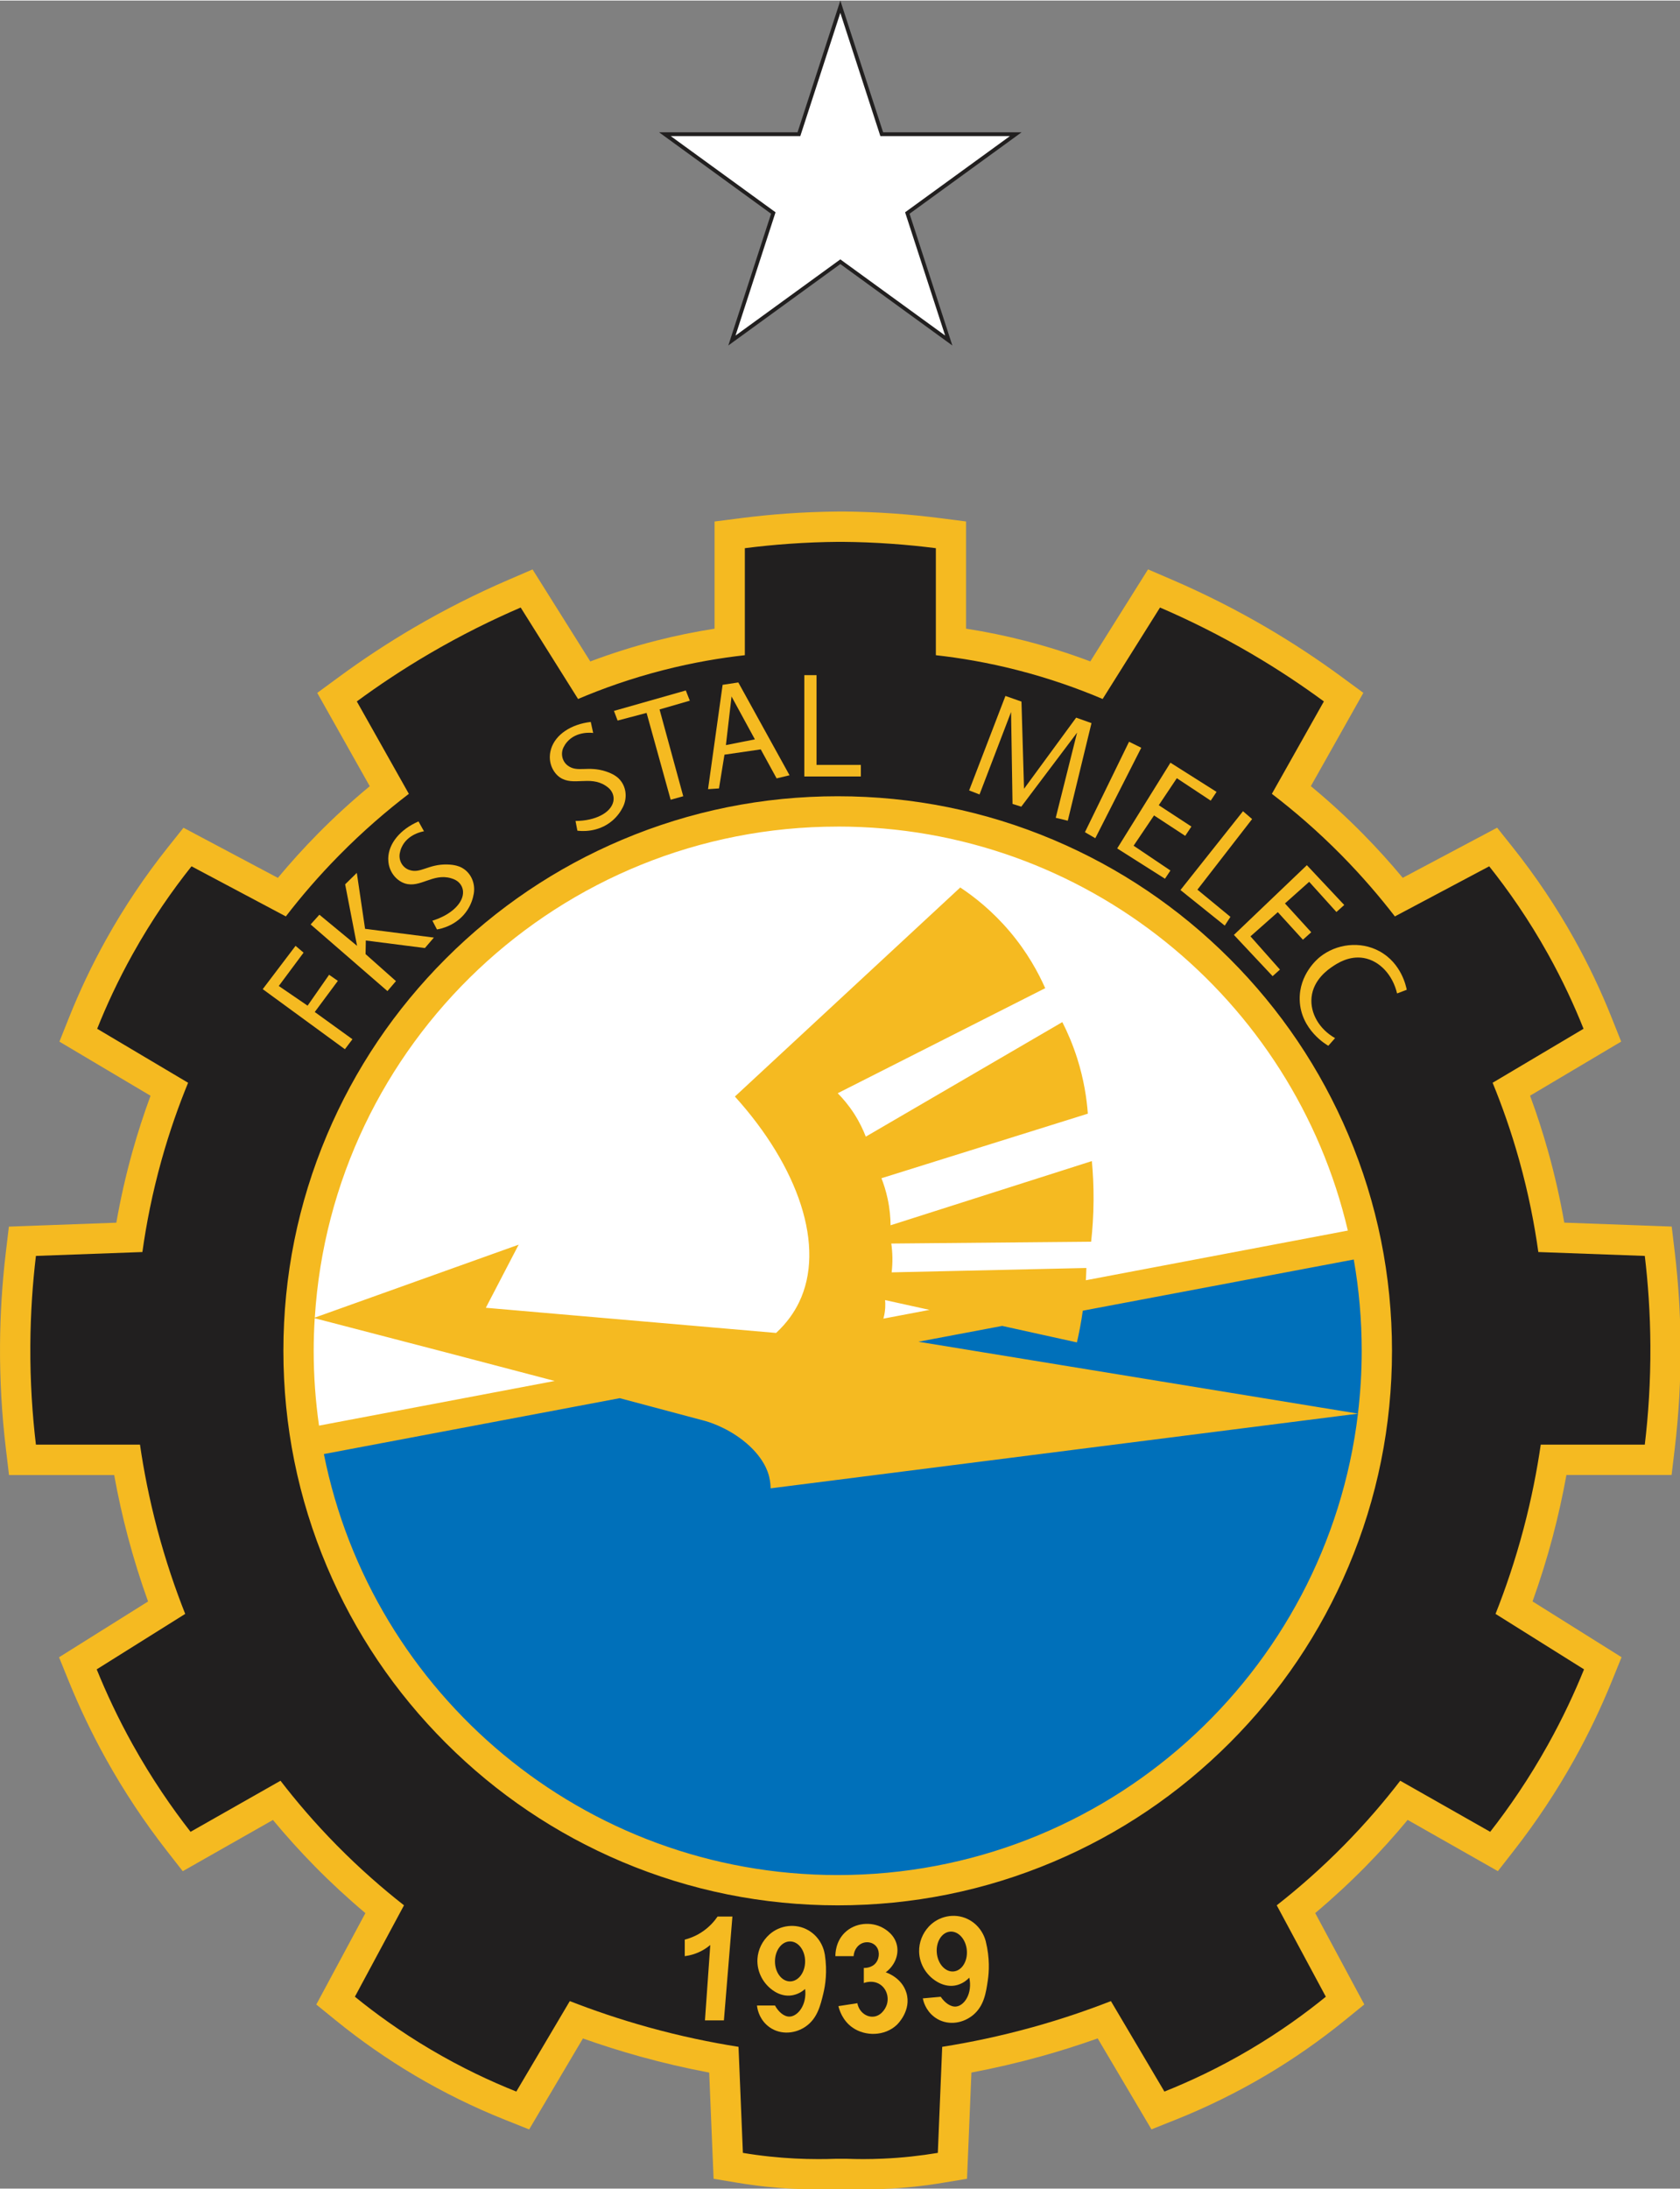
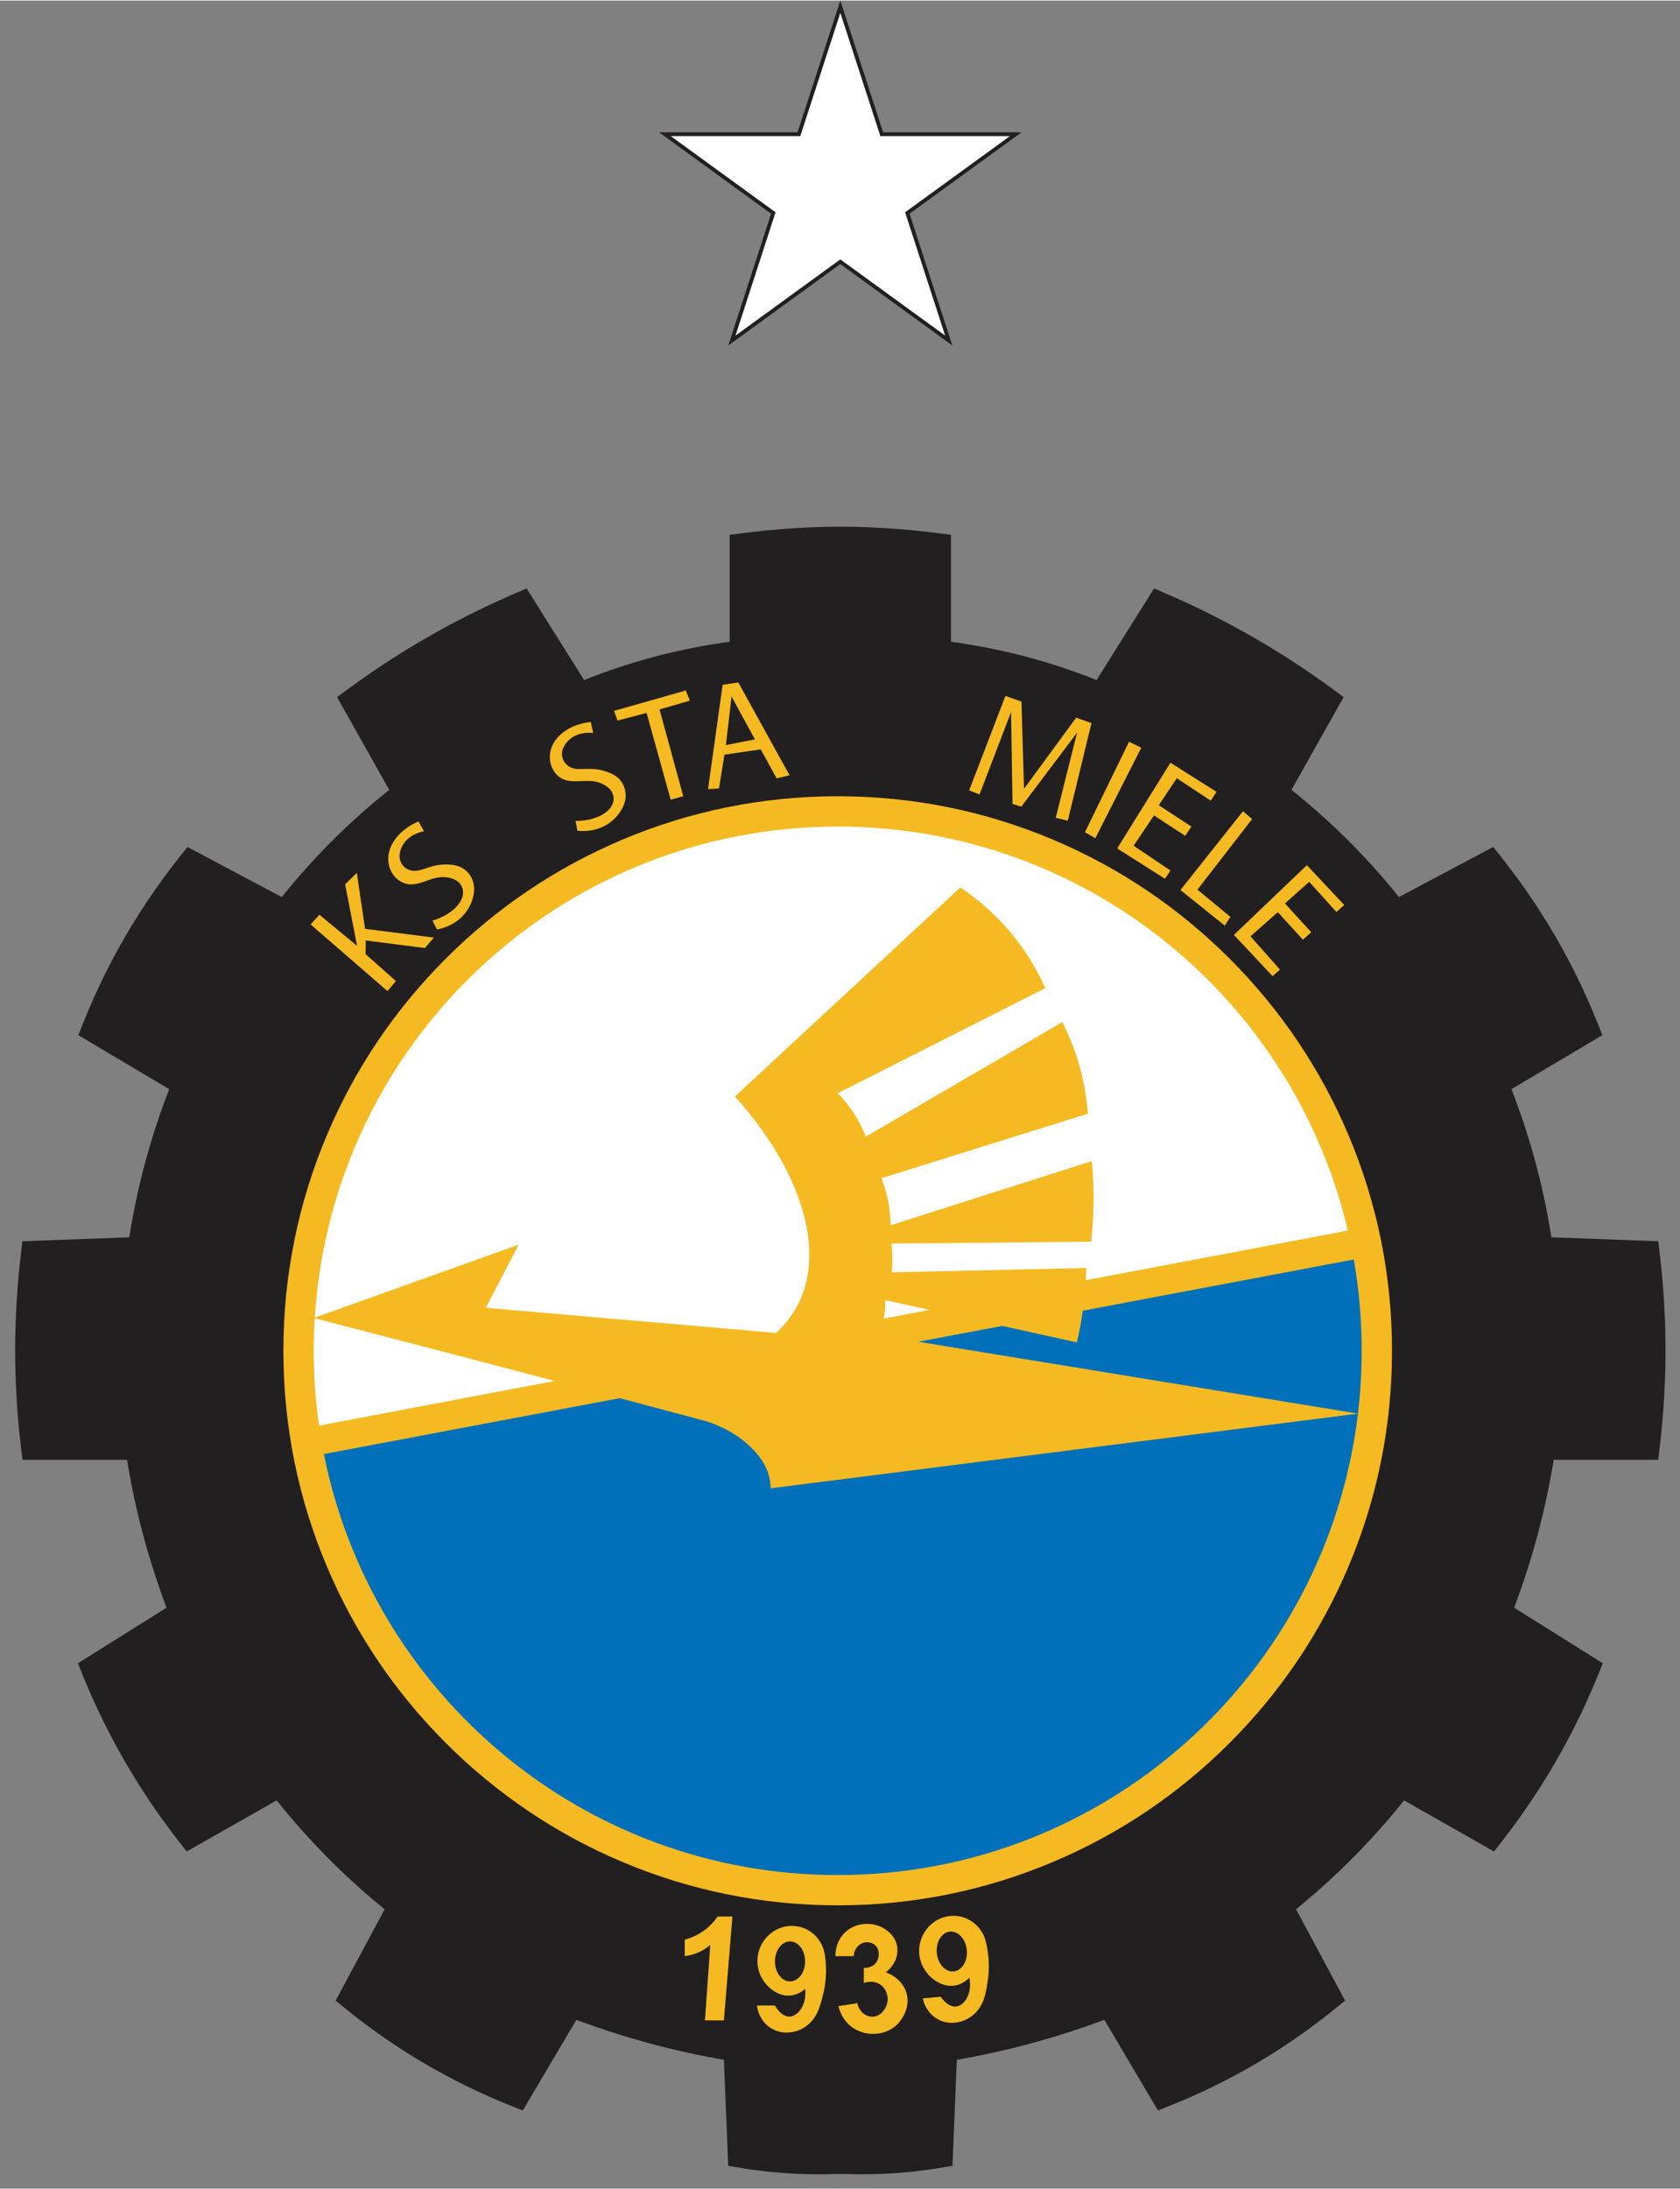
<svg xmlns="http://www.w3.org/2000/svg" height="360.902" viewBox="0 0 400 520.736" width="277.084">
  <rect x="0" y="0" width="400" height="520.736" fill="#808080" stroke="none" />
  <g transform="matrix(.451 0 0 .451 .001 .002)">
    <path d="m455.77 1147.07c-2.77 0-5.6-.05-8.65-.16h-6.22c-2.96.11-5.96.16-8.91.16-8.85 0-17.78-.47-26.54-1.41-4.84-.52-9.75-1.18-14.58-1.99l-6.41-1.07-2.31-55.95c-14.22-2.47-28.42-5.66-42.29-9.52-11.98-3.33-23.92-7.21-35.6-11.56l-28.29 47.83-6.36-2.54c-16.04-6.39-31.69-14.09-46.54-22.88-14.22-8.41-27.93-17.97-40.76-28.4l-5.13-4.17 25.89-48.18c-10.85-8.81-21.27-18.28-31.04-28.2-9.12-9.26-17.84-19.08-25.99-29.27l-47.5 26.96-4.25-5.45c-11.58-14.84-22.08-30.69-31.23-47.1-7.27-13.05-13.8-26.69-19.42-40.54l-2.52-6.22 46.81-29.32c-4.88-12.91-9.12-26.16-12.65-39.47-3.36-12.67-6.12-25.61-8.24-38.58h-55.18l-.84-7.05c-2.1-17.64-3.12-35.59-3.01-53.36.1-16.02 1.11-32.21 3.01-48.13l.81-6.8 56.41-2.06c2.28-14.5 5.43-28.95 9.37-43.05 3.31-11.85 7.25-23.64 11.73-35.14l-48-28.49 2.53-6.35c5.5-13.8 11.96-27.37 19.18-40.33 9.24-16.59 19.94-32.54 31.79-47.42l4.14-5.2 49.76 26.42c7.7-9.61 15.95-18.88 24.57-27.63 10.1-10.24 20.9-19.95 32.18-28.93l-27.56-48.95 5.71-4.2c12.48-9.17 25.58-17.79 38.94-25.61 15.79-9.24 32.32-17.6 49.14-24.83l6.29-2.71 30.34 48.34c13.02-5.21 26.45-9.59 40.01-13.05 12.09-3.09 24.45-5.49 36.85-7.15v-56.44l6.98-.89c7.83-1 15.8-1.8 23.68-2.36 8.72-.62 17.57-.97 26.3-1.05h2.87c8.8.07 17.64.43 26.36 1.05 7.88.56 15.85 1.35 23.68 2.36l6.98.89v56.44c12.4 1.67 24.76 4.07 36.85 7.15 13.56 3.46 26.99 7.85 40.01 13.05l30.34-48.34 6.29 2.71c16.81 7.23 33.34 15.58 49.14 24.83 13.36 7.82 26.47 16.44 38.94 25.61l5.71 4.2-27.56 48.94c11.28 8.98 22.08 18.69 32.18 28.93 8.62 8.75 16.87 18.02 24.57 27.63l49.76-26.42 4.14 5.2c11.85 14.88 22.55 30.83 31.79 47.42 7.22 12.96 13.67 26.53 19.18 40.33l2.53 6.35-48 28.49c4.47 11.5 8.41 23.29 11.73 35.14 3.94 14.09 7.09 28.54 9.37 43.05l56.41 2.06.81 6.8c1.9 15.91 2.91 32.1 3.01 48.13.11 17.76-.9 35.71-3.01 53.36l-.84 7.05h-55.17c-2.12 12.97-4.88 25.92-8.24 38.58-3.53 13.31-7.77 26.56-12.65 39.47l46.81 29.32-2.52 6.22c-5.62 13.85-12.15 27.49-19.42 40.54-9.14 16.42-19.65 32.27-31.23 47.1l-4.25 5.45-47.5-26.96c-8.14 10.18-16.86 20-25.99 29.27-9.78 9.92-20.2 19.39-31.04 28.2l25.9 48.18-5.13 4.17c-12.83 10.43-26.54 19.99-40.76 28.4-14.85 8.79-30.51 16.49-46.54 22.88l-6.36 2.54-28.29-47.83c-11.68 4.35-23.63 8.23-35.6 11.56-13.87 3.85-28.06 7.05-42.29 9.52l-2.31 55.95-6.41 1.07c-4.83.8-9.74 1.47-14.58 1.99-5 .53-10.1.92-15.15 1.15-3.85.17-7.42.26-10.9.26z" fill="#211f1f" />
-     <path d="m445.03 285.64c8.15.07 16.77.38 25.8 1.03 8.13.58 15.88 1.37 23.23 2.31v56.47c12.71 1.42 27.18 3.82 42.87 7.83 17.33 4.43 32.46 9.87 45.18 15.27 10.1-16.09 20.19-32.17 30.29-48.26 14.84 6.39 31.15 14.37 48.26 24.39 14.29 8.36 27.03 16.91 38.25 25.16-9.15 16.26-18.31 32.51-27.46 48.77 11.46 8.76 24.03 19.48 36.83 32.47 11 11.16 20.3 22.09 28.11 32.21 16.6-8.81 33.2-17.63 49.8-26.44 10.02 12.58 20.84 27.98 31.06 46.33 7.8 14 13.92 27.31 18.74 39.4-16 9.5-32 18.99-48 28.49 4.91 11.96 9.76 25.56 13.99 40.68 4.95 17.7 8.12 34.1 10.14 48.64 18.74.68 37.48 1.37 56.21 2.05 1.69 14.16 2.85 29.99 2.95 47.23.12 19.29-1.1 36.86-2.95 52.36h-54.93c-1.97 13.5-4.86 28.48-9.11 44.53-4.43 16.71-9.56 31.69-14.76 44.79 15.57 9.75 31.14 19.51 46.72 29.26-4.95 12.21-11.16 25.6-18.99 39.66-10.06 18.07-20.65 33.4-30.55 46.07-15.83-8.98-31.66-17.97-47.49-26.95-8.2 10.66-18.02 22.2-29.65 34.01-12.35 12.53-24.44 23.03-35.55 31.72 8.64 16.08 17.28 32.16 25.92 48.24-10.92 8.88-24.15 18.47-39.79 27.72-16.4 9.71-31.88 16.93-45.43 22.33-9.41-15.91-18.82-31.83-28.24-47.74-12.32 4.81-26.08 9.53-41.2 13.73-17.22 4.78-33.31 8.1-47.87 10.4-.77 18.65-1.54 37.3-2.31 55.96-4.51.75-9.22 1.4-14.12 1.93-5.04.54-9.93.9-14.66 1.11-3.8.17-7.21.25-10.53.25-2.83 0-5.61-.06-8.51-.16h-6.31c-2.91.11-5.9.16-8.97.16-8.04 0-16.63-.4-25.69-1.36-4.9-.52-9.61-1.17-14.12-1.93-.77-18.65-1.54-37.3-2.31-55.96-14.56-2.3-30.66-5.61-47.87-10.4-15.11-4.2-28.87-8.92-41.2-13.73-9.41 15.91-18.82 31.83-28.24 47.74-13.55-5.4-29.03-12.62-45.43-22.33-15.64-9.25-28.87-18.84-39.79-27.72 8.64-16.08 17.28-32.16 25.93-48.24-11.11-8.7-23.2-19.19-35.55-31.72-11.63-11.81-21.44-23.35-29.65-34.01-15.83 8.98-31.66 17.97-47.49 26.95-9.89-12.68-20.48-28-30.55-46.07-7.83-14.06-14.04-27.45-18.99-39.66 15.57-9.75 31.14-19.51 46.72-29.26-5.2-13.1-10.33-28.08-14.76-44.79-4.25-16.06-7.15-31.03-9.11-44.53h-54.94c-1.85-15.51-3.07-33.08-2.95-52.36.11-17.24 1.26-33.07 2.95-47.23 18.74-.68 37.48-1.37 56.21-2.05 2.02-14.54 5.19-30.94 10.14-48.64 4.23-15.13 9.08-28.72 13.99-40.68-16-9.5-32-18.99-48-28.49 4.82-12.09 10.94-25.4 18.74-39.4 10.22-18.35 21.04-33.75 31.06-46.33 16.6 8.81 33.2 17.63 49.8 26.44 7.8-10.13 17.1-21.05 28.11-32.21 12.8-12.99 25.37-23.71 36.83-32.47-9.15-16.26-18.31-32.51-27.47-48.77 11.22-8.25 23.96-16.79 38.25-25.16 17.11-10.02 33.41-18 48.26-24.39 10.1 16.09 20.19 32.17 30.29 48.26 12.72-5.41 27.84-10.85 45.18-15.27 15.69-4.01 30.15-6.41 42.87-7.83v-56.47c7.35-.94 15.1-1.73 23.23-2.31 9.03-.64 17.65-.96 25.8-1.03h2.8m.07-16h-3c-8.9.08-17.92.44-26.79 1.07-8.03.57-16.14 1.38-24.13 2.4l-13.97 1.79v56.56c-10.37 1.62-20.7 3.74-30.83 6.32-11.74 3-23.39 6.67-34.77 10.96l-1.12-1.78-22.07-35.16-7.29-11.61-12.59 5.42c-17.12 7.36-33.95 15.87-50.02 25.27-13.6 7.96-26.94 16.73-39.64 26.07l-11.42 8.39 6.95 12.35 13.73 24.39 7.04 12.5c-9.62 7.95-18.87 16.42-27.59 25.27-7.27 7.37-14.27 15.11-20.92 23.1l-13.19-7-24.9-13.22-11.74-6.23-8.28 10.39c-12.12 15.22-23.07 31.54-32.52 48.51-7.39 13.26-13.99 27.14-19.62 41.26l-5.07 12.71 11.76 6.98 24 14.25 12.34 7.32c-3.58 9.72-6.79 19.61-9.57 29.54-3.44 12.28-6.28 24.83-8.49 37.45l-41.13 1.5-1.91.07-13.68.5-1.62 13.59c-1.93 16.21-2.96 32.71-3.06 49.03-.11 18.09.92 36.38 3.06 54.36l1.68 14.11h55.53c1.98 10.97 4.4 21.9 7.25 32.63 3.04 11.46 6.6 22.88 10.63 34.09l-35.61 22.31-11.38 7.13 5.05 12.44c5.74 14.16 12.42 28.1 19.84 41.43 9.34 16.78 20.08 32.97 31.91 48.13l8.5 10.89 12.01-6.82 23.74-13.48 11.87-6.74c7.06 8.51 14.5 16.74 22.22 24.59 8.44 8.57 17.35 16.8 26.59 24.57l-19.66 36.58-6.26 11.65 10.26 8.34c13.13 10.68 27.17 20.46 41.73 29.08 15.21 9 31.24 16.88 47.66 23.42l12.72 5.07 6.97-11.79 21.42-36.22c9.88 3.51 19.91 6.69 29.96 9.48 12.05 3.35 24.35 6.21 36.7 8.54l1.69 40.92.09 2.13.54 12.99 12.82 2.13c4.97.83 10.04 1.52 15.05 2.05 9.04.96 18.25 1.45 27.38 1.45 3 0 6.04-.05 9.05-.16h5.94c3.09.11 5.97.16 8.79.16 3.61 0 7.29-.09 11.26-.27 5.2-.24 10.46-.64 15.63-1.19 5.01-.53 10.08-1.22 15.05-2.05l12.82-2.13.54-12.99 1.16-27.98.62-15.08c12.35-2.33 24.65-5.19 36.7-8.54 10.05-2.79 20.08-5.97 29.96-9.48l12.01 20.3 9.41 15.91 6.97 11.79 12.72-5.07c16.42-6.55 32.45-14.43 47.66-23.42 14.56-8.62 28.6-18.4 41.73-29.08l10.26-8.34-6.26-11.65-19.66-36.58c9.24-7.77 18.15-16 26.59-24.57 7.72-7.84 15.17-16.08 22.22-24.59l11.87 6.74 23.74 13.48 12.01 6.82 8.5-10.89c11.83-15.16 22.57-31.35 31.91-48.13 7.43-13.33 14.1-27.27 19.84-41.43l5.05-12.44-11.38-7.13-35.61-22.31c4.03-11.21 7.59-22.63 10.63-34.09 2.84-10.73 5.27-21.66 7.25-32.63h55.53l1.68-14.11c2.14-17.97 3.17-36.26 3.06-54.36-.1-16.32-1.13-32.82-3.06-49.03l-1.62-13.59-13.68-.5-1.85-.07-41.19-1.5c-2.21-12.62-5.05-25.16-8.49-37.45-2.78-9.93-5.98-19.82-9.57-29.54l36.34-21.57 11.76-6.98-5.07-12.71c-5.63-14.12-12.23-28-19.62-41.26-9.45-16.97-20.4-33.29-32.52-48.51l-8.28-10.39-11.74 6.23-24.9 13.22-13.19 7c-6.65-8-13.65-15.73-20.92-23.1-8.73-8.85-17.97-17.32-27.59-25.27l7.04-12.5 13.73-24.39 6.95-12.35-11.42-8.39c-12.7-9.34-26.04-18.11-39.64-26.07-16.07-9.41-32.9-17.91-50.02-25.27l-12.59-5.42-7.29 11.61-17.96 28.62-5.23 8.33c-11.38-4.29-23.03-7.96-34.77-10.96-10.13-2.59-20.45-4.7-30.83-6.32v-56.56l-13.97-1.79c-7.98-1.02-16.1-1.83-24.13-2.4-8.88-.63-17.89-.99-26.79-1.07h-.07z" fill="#f5ba21" />
    <path d="m161.16 759.74-5.13-88.81 53.9-128.86 86.76-74.95 117.05-40.56 130.39 18.49 69.82 41.06 69.31 69.31 35.61 97.03-28.43 8.21z" fill="#fff" />
    <path d="m616.52 941.47-79.06 40.04-122.18 15.41-114.99-34.4-85.22-77.01-48.91-88.81-5-36.96 557.71-107.29 8.02 77-26.18 105.24z" fill="#0070ba" />
    <g fill="#f5ba21">
      <path d="m711.87 598.6c-14.74-34.85-35.84-66.14-62.71-93.01s-58.17-47.97-93.01-62.71c-36.09-15.26-74.41-23-113.91-23s-77.83 7.74-113.91 23c-34.85 14.74-66.14 35.84-93.01 62.71s-47.97 58.17-62.71 93.01c-15.26 36.09-23 74.41-23 113.91s7.74 77.83 23 113.91c14.74 34.85 35.84 66.14 62.71 93.01s58.17 47.97 93.01 62.71c36.09 15.26 74.41 23 113.91 23s77.83-7.74 113.91-23c34.85-14.74 66.14-35.84 93.01-62.71s47.97-58.17 62.71-93.01c15.26-36.09 23-74.41 23-113.91s-7.74-77.83-23-113.91zm-244.61 87.15c7.82 1.72 15.63 3.45 23.45 5.17l-24.36 4.62c.05-.16.1-.32.14-.48 1.01-3.85.96-7.16.77-9.3zm61.82 13.63 39.45 8.7c1.19-5.13 2.26-10.73 3.11-16.73l143.05-27.01c2.75 15.64 4.19 31.74 4.19 48.17 0 11.22-.69 22.28-1.98 33.15l-232.04-37.93 44.23-8.35zm-86.84-263.51c130.95 0 240.65 90.99 269.32 213.2l-138.31 26.21c.13-2.22.23-4.38.28-6.47-34.27.77-68.53 1.54-102.8 2.31.27-2.32.44-4.97.39-7.89-.05-2.7-.27-5.15-.58-7.32 35.17-.32 70.33-.64 105.5-.96.73-6.58 1.23-13.89 1.28-21.82.05-7.49-.31-14.43-.9-20.73-35.42 11.29-70.84 22.59-106.27 33.88-.03-3.9-.4-8.66-1.54-13.97-.89-4.18-2.08-7.82-3.27-10.86 36.32-11.36 72.64-22.72 108.96-34.07-.59-8.01-2.08-18.01-5.58-29.07-2.36-7.44-5.15-13.87-7.89-19.25-34.59 20.15-69.18 40.3-103.76 60.45-1.33-3.46-3.28-7.66-6.16-12.13-2.93-4.55-6.02-8.11-8.66-10.78 36.51-18.48 73.03-36.96 109.54-55.44-3.53-7.98-9.31-18.77-18.67-29.84-9.31-11.01-18.92-18.49-26.18-23.29-39.66 36.77-79.32 73.54-118.97 110.31 33.48 37.03 48.16 79.27 33.8 108.73-2.49 5.1-6.24 10.63-12.05 16.02-51.08-4.43-102.16-8.86-153.24-13.28l17.33-33.3-107.62 38.49c9.05-144.61 129.18-259.11 276.07-259.11zm-276.09 259.46c49.32 12.78 92.55 24.11 126.67 33.1l-124.4 23.57c-1.84-12.9-2.82-26.08-2.82-39.49 0-5.77.2-11.5.55-17.18zm276.09 293.83c-134.13 0-245.96-95.47-271.26-222.16l156.19-29.49c23.01 6.1 38.49 10.24 44.51 11.86 1.83.49 11.12 3.1 20.39 10.28 11.15 8.65 13.47 17.12 13.99 19.28.6 2.49.75 4.64.77 6.16l310.08-39.42c-16.38 137.15-133.09 243.49-274.66 243.49z" />
-       <path d="m178.36 517.3-4.62-3.21-11.36 16.3-15.21-10.39 13.09-17.59-4.23-3.59-17.33 22.85 43.38 31.7 3.98-5.27-19.9-14.37z" />
      <path d="m193.12 496 31.19 3.98 4.75-5.52-36.33-4.62-4.36-29.52-6.16 6.03 6.29 32.47-19.89-16.43-4.62 5.14 40.55 35.16 4.49-5.26-16.04-14.25z" />
      <path d="m223.83 438.37-2.89-5.2c-9.56 4.09-15.92 11.68-15.98 19.64 0 .89.07 2 .33 3.28.65 3.06 2.34 5.85 4.79 7.8 1.41 1.12 2.71 1.69 3.74 2.02 7.98 2.49 14.73-5.51 24.17-2.8.67.19 1.29.42 1.85.66 2.34 1.01 4.1 3.08 4.51 5.59.05.28.07.54.09.78.35 5.89-6.07 12.31-16.17 15.4l2.41 4.62c1.48-.23 10.68-1.83 16.17-10.4 1.88-2.93 2.82-5.89 3.26-8.44.96-5.55-1.51-11.24-6.51-13.84-.04-.02-.08-.04-.12-.06-.76-.39-3.03-1.44-7.41-1.54-10.11-.22-14.1 5.03-20.1 2.85-.01 0-.02 0-.04-.01-3.51-1.29-5.53-4.97-4.9-8.65.17-1 .47-2.07.95-3.16 3.13-7.05 11.15-8.44 11.85-8.55z" />
      <path d="m313.15 386.48-1.27-5.81c-10.33 1.17-18.61 6.61-20.95 14.21-.26.85-.51 1.94-.62 3.23-.26 3.12.55 6.27 2.34 8.85 1.03 1.48 2.1 2.4 3 3.01 6.92 4.68 15.69-1.04 23.95 4.27.59.38 1.11.77 1.58 1.16 1.95 1.64 3.04 4.13 2.71 6.65-.04.28-.09.54-.14.77-1.36 5.74-9.35 10.05-19.92 10.1l.98 5.12c1.48.2 10.75 1.31 18.48-5.3 2.65-2.27 4.39-4.83 5.55-7.14 2.52-5.04 1.79-11.2-2.26-15.13-.03-.03-.06-.06-.09-.09-.62-.59-2.48-2.25-6.66-3.61-9.62-3.12-14.95.76-20.07-3.06-.01 0-.02-.01-.03-.02-2.99-2.24-3.87-6.35-2.2-9.69.45-.91 1.04-1.84 1.82-2.75 5.03-5.85 13.1-4.87 13.81-4.77z" />
      <path d="m360.7 419.87-12.51-45.8 15.98-4.62-2.12-5.39-37.93 10.78 1.93 5.1 15.3-4.04 12.71 45.82z" />
      <path d="m389.77 359.83-8.28 1.25-7.7 55.06 5.78-.39 2.89-17.81 19.16-2.79 8.37 15.3 6.83-1.64-27.05-48.99zm-6.55 33.06 2.98-25.65 12.32 22.62z" />
-       <path d="m431.07 403.33v-47.35h-6.45v53.47h29.84v-6.12z" />
      <path d="m534.54 423.93 4.62 1.45 29.46-39.08-11.27 44.95 6.36 1.54 12.51-51.5-8.09-2.89-27.52 37.54-1.35-46.01-8.47-2.98-19.16 49.86 5.49 2.12 16.65-43.51z" />
      <path d="m596.05 391.11-23.29 47.74 5.48 3.18 24.26-47.74z" />
      <path d="m598.46 445.98 10.78-15.98 16.46 10.78 3.27-4.91-17.23-11.26 9.53-14.25 17.9 11.84 3.08-4.62-24.35-15.4-28.11 45.24 25.22 15.98 2.89-4.33z" />
      <path d="m660.16 493.81 14.43-12.77 13.25 14.55 4.39-3.94-13.87-15.21 12.79-11.41 14.38 15.93 4.13-3.7-19.73-21-38.52 36.79 20.43 21.77 3.88-3.47z" />
      <path d="m646.58 488.14-23.39-18.77 33.02-41.59 4.81 4.14-28.87 37.25 17.42 14.35z" />
-       <path d="m737.55 523.94 5.1-1.93c-.31-1.69-2.76-13.98-14.34-20.31-10.22-5.59-22.84-3.93-31.48 2.98-1.21.97-11.06 9.13-10.68 22.68.44 15.88 14.48 23.85 15.11 24.19 1.19-1.35 2.37-2.7 3.56-4.04-8.29-4.68-13.24-13.12-12.42-21.47.93-9.48 8.92-14.86 11.17-16.36 2.28-1.53 8.65-5.82 16.46-4.43 8.34 1.49 15.21 8.91 17.52 18.67z" />
+       <path d="m737.55 523.94 5.1-1.93z" />
      <path d="m361.5 1023.23v8.73c2.45-.32 5.96-1.11 9.63-3.21 1.52-.87 2.8-1.81 3.85-2.7l-2.82 39.79h10.01l4.49-54.8h-7.83c-1.5 2.2-4.25 5.63-8.73 8.47-3.27 2.08-6.36 3.14-8.6 3.72z" />
      <path d="m435.43 1031.05c-.3-1.82-1.24-5.79-4.49-9.37-1.32-1.45-2.77-2.56-4.21-3.39-6.56-3.8-14.95-2.81-20.58 2.26-3.61 3.26-5.96 7.81-6.27 12.81-.42 6.9 3.11 13.49 8.96 17.19 2.76 1.74 6.04 2.62 9.26 2.08.25-.04.51-.09.78-.15 3.14-.71 5.22-2.36 6.16-3.21 1.03 8.45-3.88 14.44-8.2 14.58-2.93.09-5.87-2.49-7.71-5.85h-9.5c.13 1.24.77 6.16 5.01 10.14.24.23.48.44.73.64 5.48 4.55 13.32 4.53 19.34.72.26-.16.52-.34.77-.52 6.04-4.28 7.65-10.99 9.19-17.4 1.02-4.25 2.17-11.44.77-20.53zm-18.35 14.23c-4.39 0-7.96-4.72-7.96-10.55s3.56-10.55 7.96-10.55 7.96 4.72 7.96 10.55-3.56 10.55-7.96 10.55z" />
      <path d="m520.44 1024.21c-.47-1.78-1.75-5.65-5.31-8.93-1.45-1.33-2.98-2.3-4.5-3.01-6.87-3.2-15.14-1.46-20.3 4.09-3.31 3.57-5.24 8.31-5.1 13.32.19 6.91 4.3 13.16 10.46 16.32 2.91 1.49 6.25 2.07 9.41 1.25.25-.06.5-.14.76-.22 3.07-.99 4.99-2.82 5.85-3.75 1.78 8.32-2.57 14.73-6.87 15.25-2.91.36-6.07-1.96-8.21-5.14l-9.46.85c.24 1.23 1.32 6.07 5.89 9.65.26.2.52.4.78.58 5.87 4.05 13.67 3.33 19.33-1.01.24-.19.48-.38.72-.58 5.63-4.8 6.64-11.63 7.6-18.15.64-4.32 1.14-11.59-1.07-20.52zm-17.01 15.81c-4.38.39-8.35-3.99-8.87-9.79s2.61-10.82 6.98-11.22c4.38-.39 8.35 3.99 8.87 9.79s-2.61 10.82-6.98 11.22z" />
      <path d="m441.01 1031.95h9.63c.22-3.5 2.44-6.35 5.39-7.12 1.93-.5 4.35-.17 6.03 1.41 2.45 2.31 2.43 6.47.45 9.11-2.25 3-6.13 2.84-6.48 2.82v7.96c.43-.17 4.76-1.78 8.6.77 3.54 2.34 4.74 6.93 3.53 10.65-.9 2.77-3.58 6.39-7.7 6.35-3.69-.03-7.09-2.98-7.83-7.12-3.34.51-6.67 1.03-10.01 1.54.43 1.8 2.06 7.59 7.51 11.36 6.76 4.68 16.91 4.53 23.28-1.43.4-.37 7.93-7.66 5.09-16.99-2.4-7.87-10.14-10.53-10.91-10.78 4.57-3.4 6.9-8.75 6.01-13.8-1.07-6.08-6.32-9-7.55-9.68-6.1-3.39-14.67-2.74-20.09 2.57-4.81 4.71-4.95 10.96-4.94 12.38z" />
    </g>
    <path d="m500.87 179.4-57.24-41.59-57.24 41.59 21.86-67.29-57.23-41.59h70.75l21.86-67.28 21.86 67.28h70.75l-57.24 41.59z" fill="#fff" stroke="#211f1f" stroke-miterlimit="10" stroke-width="2" />
  </g>
</svg>